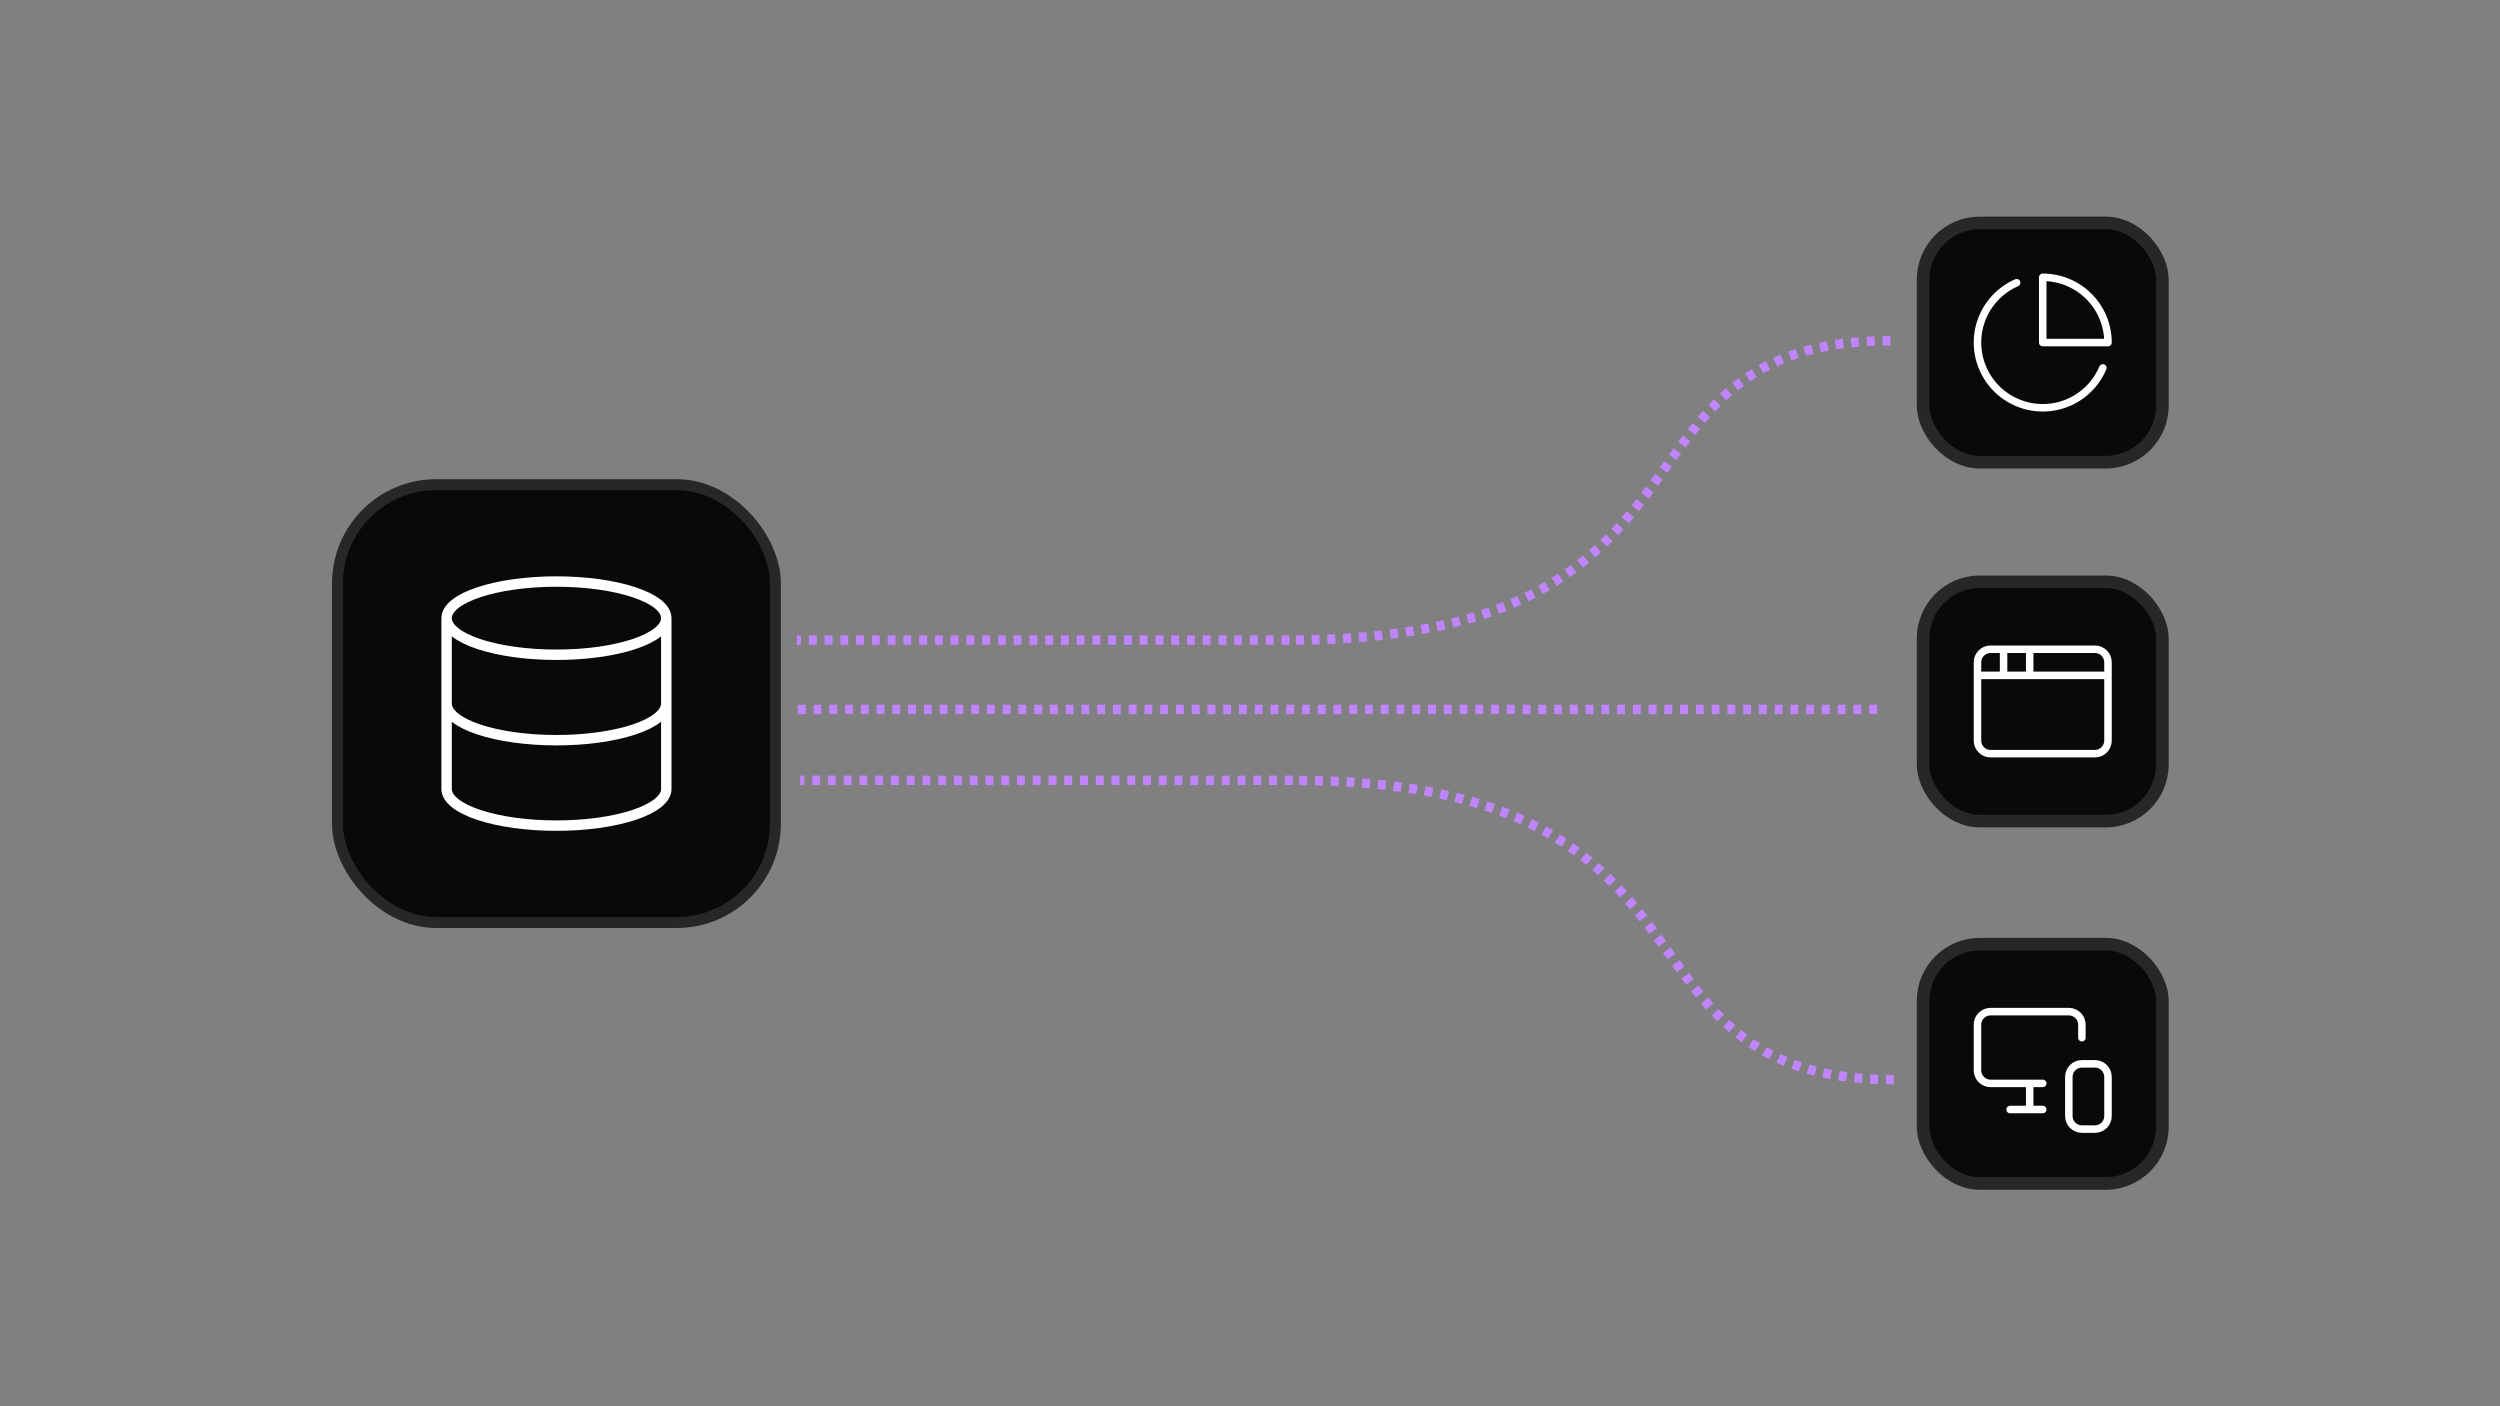
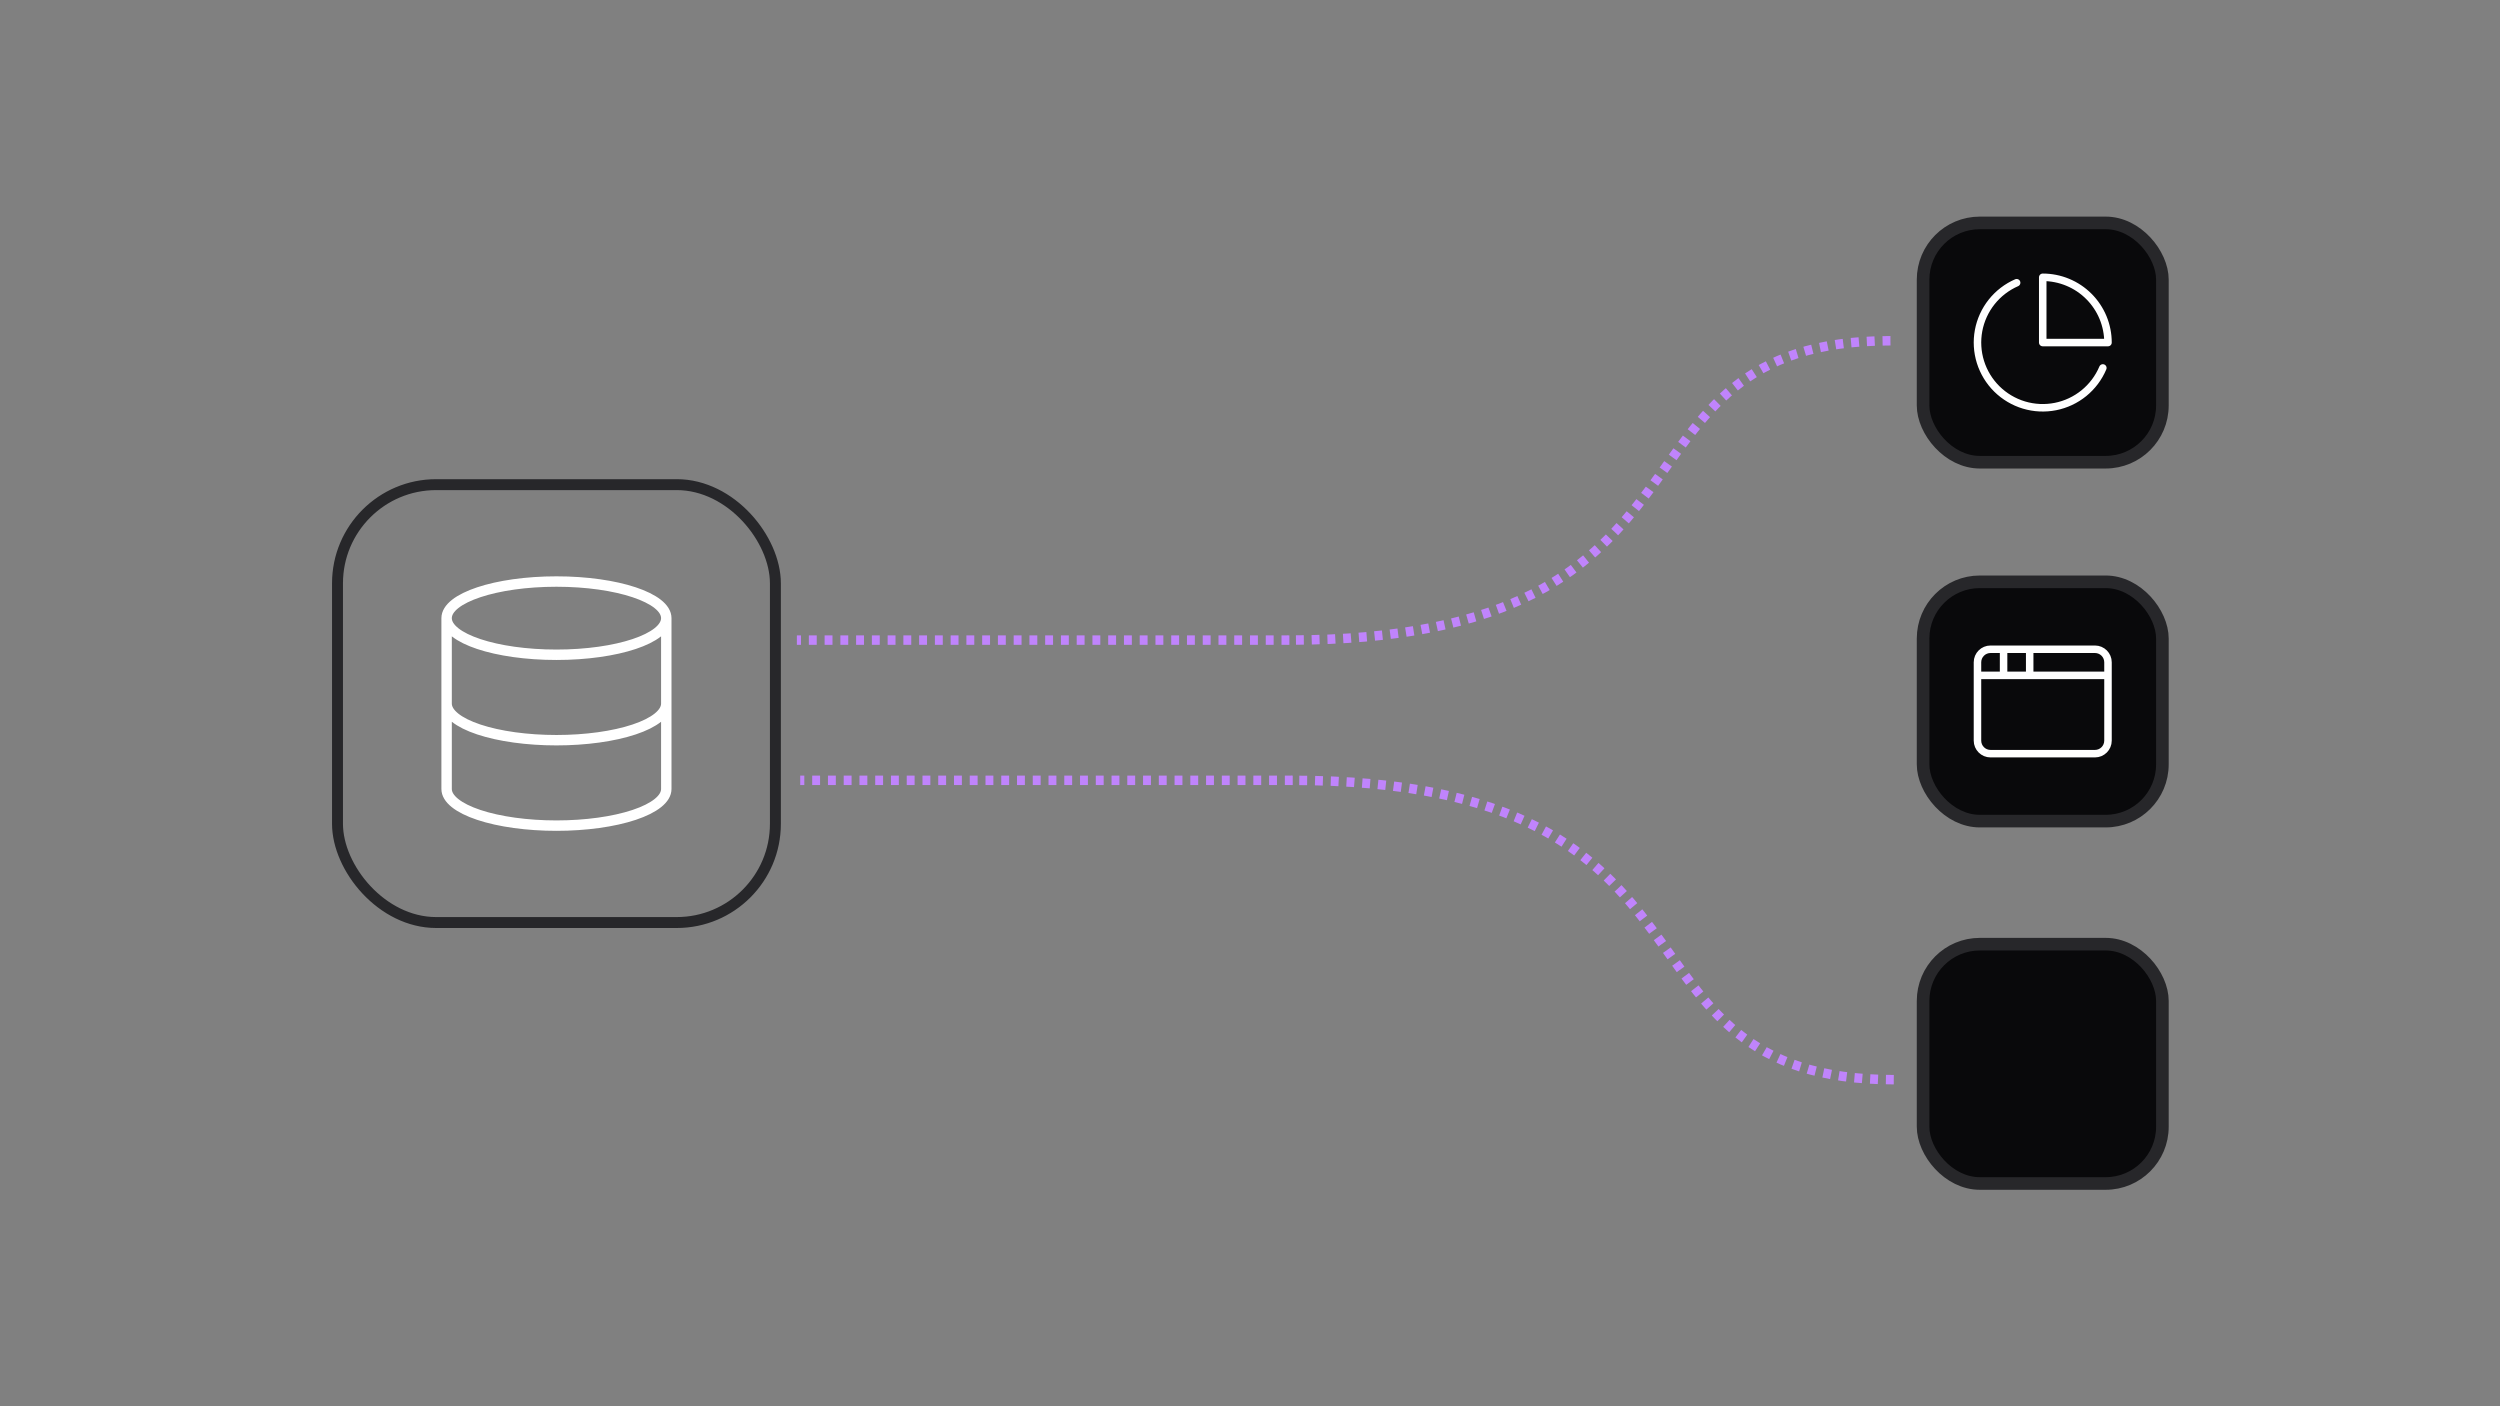
<svg xmlns="http://www.w3.org/2000/svg" fill="none" viewBox="0 0 1920 1080" height="1080" width="1920">
  <rect x="0" y="0" width="1920" height="1080" fill="#808080" stroke="none" />
  <path stroke-dasharray="6.05 6.05" stroke-miterlimit="3.869" stroke-width="7.26" stroke="#C084FC" d="M1451.85 261.7C1220.51 261.7 1342.86 491.6 988.968 491.6" />
  <path stroke-dasharray="6.05 6.05" stroke-miterlimit="3.869" stroke-width="7.26" stroke="#C084FC" d="M1454.41 829.19C1223.07 829.19 1345.42 599.29 991.533 599.29" />
  <path stroke-dasharray="6.05 6.05" stroke-miterlimit="3.869" stroke-width="7.26" stroke="#C084FC" d="M990.25 491.6L611.999 491.6" />
  <path stroke-dasharray="6.05 6.05" stroke-miterlimit="3.869" stroke-width="7.26" stroke="#C084FC" d="M992.815 599.29L614.564 599.29" />
-   <path stroke-dasharray="6.05 6.05" stroke-miterlimit="3.869" stroke-width="7.26" stroke="#C084FC" d="M1441.59 544.84L612 544.84" />
  <rect fill="#09090B" rx="43.56" height="183.789" width="183.789" y="171.192" x="1476.93" />
  <rect stroke-width="9.68" stroke="#27272A" rx="43.56" height="183.789" width="183.789" y="171.192" x="1476.93" />
  <path stroke-linejoin="round" stroke-linecap="round" stroke-width="5.763" stroke="white" d="M1614.98 282.584C1611.8 290.124 1606.81 296.769 1600.46 301.937C1594.11 307.104 1586.59 310.638 1578.56 312.229C1570.53 313.819 1562.23 313.418 1554.39 311.061C1546.55 308.704 1539.41 304.462 1533.58 298.706C1527.76 292.95 1523.44 285.855 1520.99 278.043C1518.55 270.23 1518.05 261.937 1519.55 253.888C1521.05 245.84 1524.5 238.281 1529.59 231.872C1534.69 225.464 1541.27 220.401 1548.78 217.127M1618.94 263.087C1618.94 256.505 1617.65 249.987 1615.13 243.907C1612.61 237.826 1608.92 232.3 1604.26 227.646C1599.61 222.992 1594.09 219.3 1588 216.782C1581.92 214.263 1575.41 212.967 1568.82 212.967V263.087H1618.94Z" />
  <rect fill="#09090B" rx="43.56" height="183.789" width="183.789" y="446.83" x="1476.93" />
  <rect stroke-width="9.68" stroke="#27272A" rx="43.56" height="183.789" width="183.789" y="446.83" x="1476.93" />
  <path stroke-linejoin="round" stroke-linecap="round" stroke-width="5.763" stroke="white" d="M1558.8 498.628V518.676M1518.7 518.676H1618.94M1538.75 498.628V518.676M1528.73 498.628H1608.92C1614.46 498.628 1618.94 503.116 1618.94 508.652V568.797C1618.94 574.333 1614.46 578.821 1608.92 578.821H1528.73C1523.19 578.821 1518.7 574.333 1518.7 568.797V508.652C1518.7 503.116 1523.19 498.628 1528.73 498.628Z" />
  <rect fill="#09090B" rx="43.56" height="183.789" width="183.789" y="725.13" x="1476.93" />
  <rect stroke-width="9.68" stroke="#27272A" rx="43.56" height="183.789" width="183.789" y="725.13" x="1476.93" />
-   <path stroke-linejoin="round" stroke-linecap="round" stroke-width="5.763" stroke="white" d="M1598.9 796.977V786.952C1598.9 784.294 1597.84 781.744 1595.96 779.864C1594.08 777.985 1591.53 776.928 1588.87 776.928H1528.73C1526.07 776.928 1523.52 777.985 1521.64 779.864C1519.76 781.744 1518.7 784.294 1518.7 786.952V822.037C1518.7 824.695 1519.76 827.245 1521.64 829.125C1523.52 831.004 1526.07 832.061 1528.73 832.061H1568.82M1558.8 852.109V832.261V848.049M1543.76 852.109H1568.82M1598.9 817.025H1608.92C1614.46 817.025 1618.94 821.512 1618.94 827.049V857.121C1618.94 862.657 1614.46 867.145 1608.92 867.145H1598.9C1593.36 867.145 1588.87 862.657 1588.87 857.121V827.049C1588.87 821.512 1593.36 817.025 1598.9 817.025Z" />
-   <rect fill="#09090B" rx="75.8" height="336.305" width="336.305" y="372.2" x="259.2" />
  <rect stroke-width="8.4" stroke="#27272A" rx="75.8" height="336.305" width="336.305" y="372.2" x="259.2" />
  <path stroke-linejoin="round" stroke-linecap="round" stroke-width="8" stroke="white" d="M511.711 474.741C511.711 490.271 473.942 502.86 427.353 502.86C380.763 502.86 342.995 490.271 342.995 474.741M511.711 474.741C511.711 459.211 473.942 446.621 427.353 446.621C380.763 446.621 342.995 459.211 342.995 474.741M511.711 474.741V605.964C511.711 613.422 502.823 620.574 487.003 625.848C471.182 631.121 449.726 634.084 427.353 634.084C404.979 634.084 383.523 631.121 367.703 625.848C351.882 620.574 342.995 613.422 342.995 605.964V474.741M342.995 540.353C342.995 547.81 351.882 554.962 367.703 560.236C383.523 565.509 404.979 568.472 427.353 568.472C449.726 568.472 471.182 565.509 487.003 560.236C502.823 554.962 511.711 547.81 511.711 540.353" />
</svg>